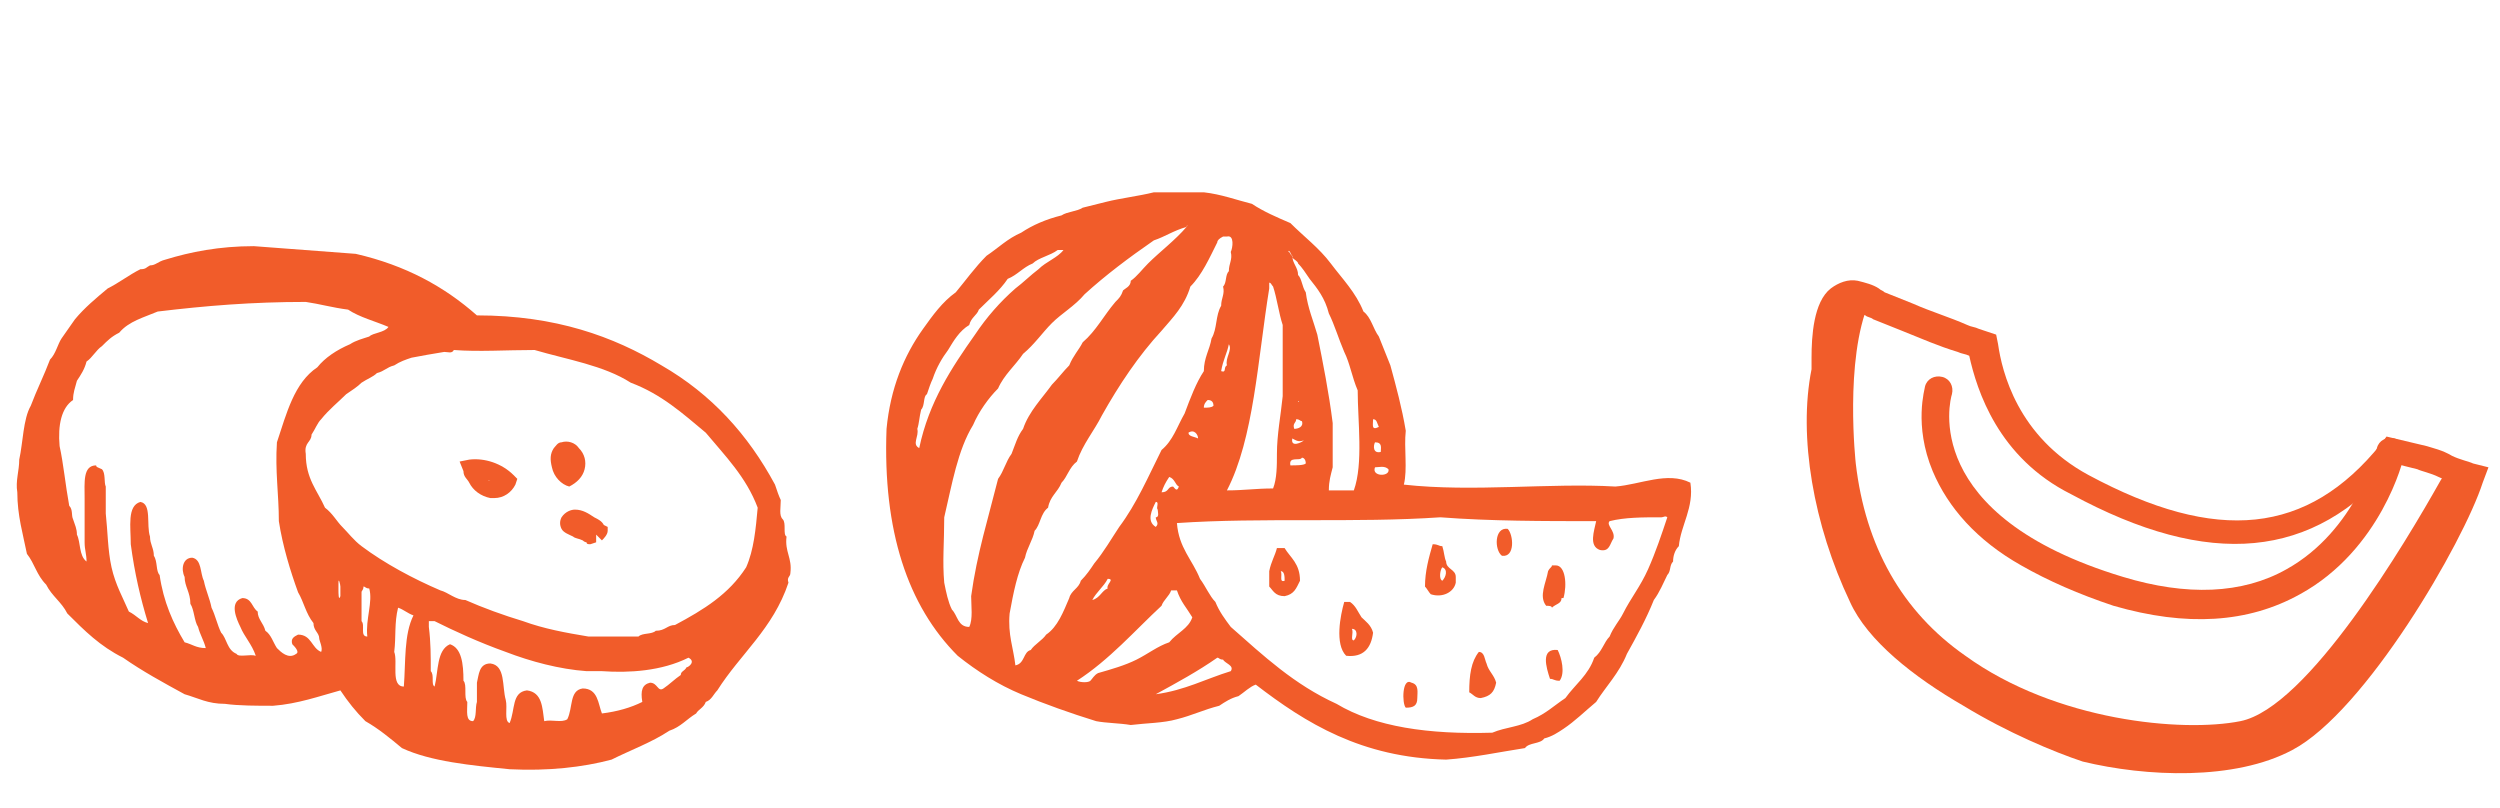
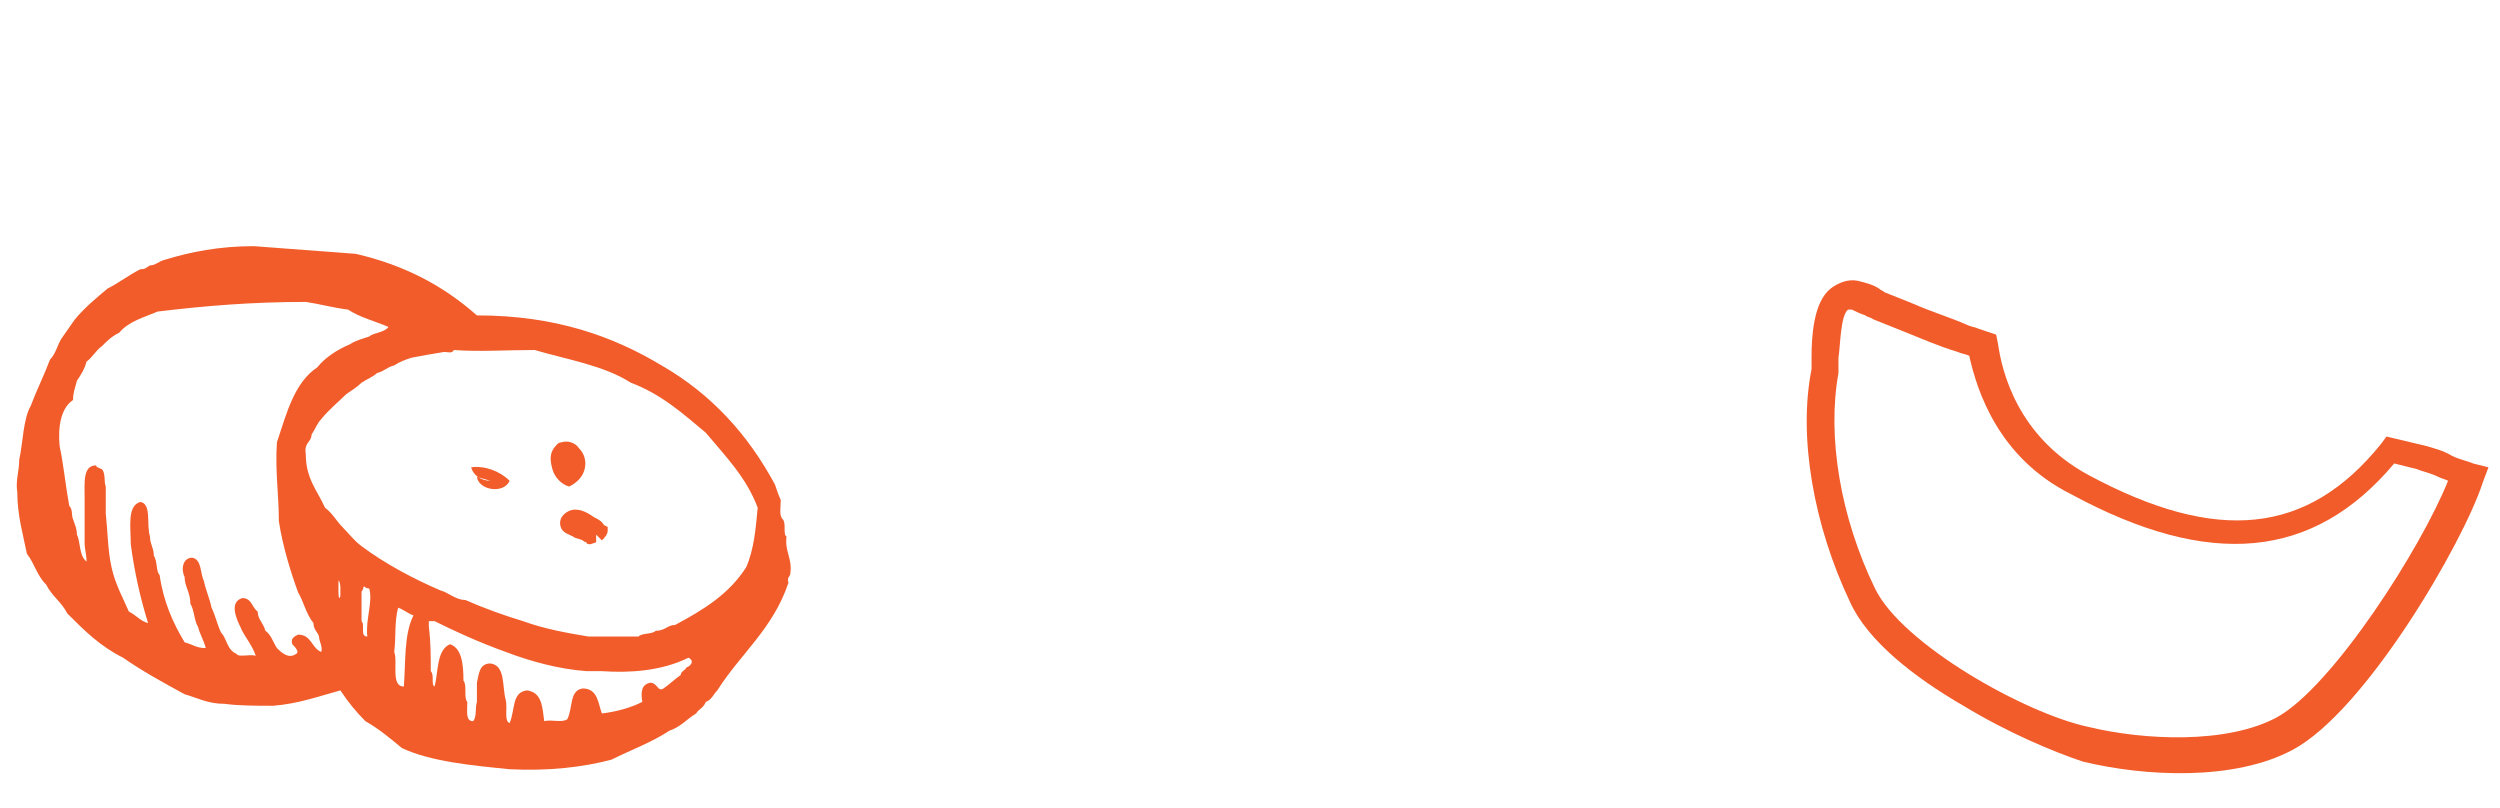
<svg xmlns="http://www.w3.org/2000/svg" version="1.1" x="0px" y="0px" viewBox="0 0 130 42" style="enable-background:new 0 0 130 42;" xml:space="preserve">
  <style type="text/css">
	.st0{fill-rule:evenodd;clip-rule:evenodd;}
	.st1{fill-rule:evenodd;clip-rule:evenodd;fill:#F15C2A;}
	.st2{fill:#F15C2A;}
	.st3{fill-rule:evenodd;clip-rule:evenodd;fill:none;stroke:#000000;stroke-width:2;stroke-miterlimit:10;}
	.st4{fill-rule:evenodd;clip-rule:evenodd;fill:none;stroke:#000000;stroke-width:2;stroke-linecap:round;stroke-miterlimit:10;}
	.st5{fill-rule:evenodd;clip-rule:evenodd;stroke:#000000;stroke-miterlimit:10;}
</style>
  <g id="Layer_1">
    <g>
      <g id="_x30_206-watermelons_2_">
        <g>
-           <path class="st1" d="M87.9,25.1c-1.2-0.6-2.6,0.1-3.9,0.2c-3.4-0.2-7.4,0.3-11-0.1c0.2-0.8,0-1.9,0.1-2.8      c-0.2-1.2-0.5-2.3-0.8-3.4c-0.2-0.5-0.4-1-0.6-1.5c-0.3-0.4-0.4-1-0.8-1.3c-0.4-1-1.1-1.7-1.7-2.5c-0.6-0.8-1.4-1.4-2.1-2.1      c-0.7-0.3-1.4-0.6-2-1c-0.8-0.2-1.6-0.5-2.5-0.6H60c-0.8,0.2-1.7,0.3-2.5,0.5c-0.4,0.1-0.8,0.2-1.2,0.3      c-0.3,0.2-0.8,0.2-1.1,0.4c-0.8,0.2-1.5,0.5-2.1,0.9c-0.7,0.3-1.2,0.8-1.8,1.2c-0.6,0.6-1.1,1.3-1.6,1.9      c-0.7,0.5-1.2,1.2-1.7,1.9c-1,1.4-1.7,3.1-1.9,5.2c-0.2,5.3,1.1,9.2,3.7,11.8c1,0.8,2.1,1.5,3.3,2c1.2,0.5,2.6,1,3.9,1.4      c0.5,0.1,1.2,0.1,1.8,0.2c0.8-0.1,1.7-0.1,2.4-0.3c0.8-0.2,1.4-0.5,2.2-0.7c0.3-0.2,0.6-0.4,1-0.5c0.3-0.2,0.6-0.5,0.9-0.6      c2.6,2,5.5,3.8,9.9,3.9c1.4-0.1,2.8-0.4,4.1-0.6c0.2-0.3,0.8-0.2,1-0.5c0.4-0.1,0.7-0.3,1-0.5c0.6-0.4,1.1-0.9,1.7-1.4      c0.5-0.8,1.2-1.5,1.6-2.5c0.5-0.9,1-1.8,1.4-2.8c0.3-0.4,0.5-0.9,0.7-1.3c0.2-0.2,0.1-0.5,0.3-0.7c0-0.3,0.1-0.6,0.3-0.8      C87.4,27.3,88.1,26.4,87.9,25.1z M72.2,24.4c0.1,0.4-0.9,0.4-0.7-0.1C71.7,24.3,72,24.2,72.2,24.4z M71.8,23.5      c-0.4,0.1-0.4-0.3-0.3-0.5C71.9,23,71.8,23.3,71.8,23.5z M71.4,21.8c0.2,0,0.2,0.2,0.3,0.4C71.3,22.4,71.4,22.1,71.4,21.8z       M67.2,13.4c0.1,0.1,0.3,0.2,0.3,0.3c0.2,0.2,0.4,0.5,0.6,0.8c0.4,0.5,0.8,1,1,1.8c0.3,0.6,0.5,1.3,0.8,2c0.3,0.6,0.4,1.3,0.7,2      c0,1.6,0.3,3.8-0.2,5.2h-1.3c0-0.5,0.1-0.8,0.2-1.2V22c-0.2-1.6-0.5-3.1-0.8-4.6c-0.2-0.7-0.5-1.4-0.6-2.2      c-0.2-0.3-0.2-0.7-0.4-0.9c0-0.4-0.3-0.6-0.3-1c-0.1,0-0.1-0.2-0.2-0.2C67,12.9,67.2,13.3,67.2,13.4z M67.4,21.8      c0.2,0,0.2,0.1,0.3,0.1c0.1,0.3-0.2,0.4-0.4,0.4C67.2,22,67.4,22,67.4,21.8z M67.5,20.9C67.5,20.8,67.6,20.9,67.5,20.9      C67.5,21.1,67.5,21,67.5,20.9z M67.8,22.9c-0.1,0.1-0.7,0.4-0.6-0.1C67.4,22.9,67.5,23,67.8,22.9z M67.7,23.8      c0.1,0,0.2,0.1,0.2,0.3c-0.1,0.1-0.5,0.1-0.8,0.1C67,23.7,67.6,24,67.7,23.8z M66,15v-0.3c0.1,0,0.1,0.1,0.2,0.2      c0.2,0.6,0.3,1.4,0.5,2c0,1.3,0,2.3,0,3.7c-0.1,1-0.3,2-0.3,3c0,0.6,0,1.3-0.2,1.8c-0.9,0-1.5,0.1-2.4,0.1      C65.2,22.8,65.4,18.7,66,15z M63.8,19c-0.2,0.1,0,0.4-0.3,0.3c0.1-0.6,0.3-0.9,0.4-1.4C64.1,18.2,63.7,18.6,63.8,19z M47.7,22.3      c0.1-0.3,0.1-0.6,0.2-1c0.2-0.2,0.1-0.7,0.3-0.8c0.1-0.3,0.2-0.6,0.3-0.8c0.2-0.6,0.5-1.1,0.8-1.5c0.3-0.5,0.6-1,1.1-1.3      c0.1-0.4,0.4-0.5,0.5-0.8c0.5-0.5,1.1-1,1.5-1.6c0.5-0.2,0.8-0.6,1.3-0.8c0.3-0.3,0.9-0.4,1.3-0.7h0.3c-0.3,0.4-0.9,0.6-1.3,1      c-0.4,0.3-0.8,0.7-1.2,1c-0.8,0.7-1.5,1.5-2.1,2.4c-1.2,1.7-2.4,3.5-2.9,5.9C47.4,23.1,47.8,22.7,47.7,22.3z M51.9,24.9      c-0.5,2-1.1,3.9-1.4,6.1c0,0.5,0.1,1.2-0.1,1.6c-0.6,0-0.6-0.6-0.9-0.9c-0.2-0.4-0.3-0.9-0.4-1.4c-0.1-1.1,0-2.1,0-3.4      c0.4-1.7,0.7-3.5,1.5-4.8c0.3-0.7,0.8-1.4,1.3-1.9c0.3-0.7,0.9-1.2,1.3-1.8c0.6-0.5,1-1.1,1.5-1.6c0.5-0.5,1.2-0.9,1.7-1.5      c1.1-1,2.3-1.9,3.6-2.8c0.6-0.2,1-0.5,1.7-0.7c0-0.1,0.1-0.1,0,0c-0.6,0.7-1.4,1.3-2,1.9c-0.3,0.3-0.6,0.7-0.9,0.9      c0,0.3-0.3,0.4-0.4,0.5c-0.1,0.3-0.2,0.4-0.4,0.6c-0.6,0.7-1,1.5-1.7,2.1c-0.2,0.4-0.5,0.7-0.7,1.2c-0.3,0.3-0.6,0.7-0.9,1      c-0.5,0.7-1.2,1.4-1.5,2.3c-0.3,0.4-0.4,0.8-0.6,1.3C52.3,24,52.2,24.5,51.9,24.9z M54.4,33c-0.2,0.3-0.6,0.5-0.8,0.8      c-0.4,0.1-0.3,0.7-0.8,0.8c-0.1-0.9-0.4-1.6-0.3-2.7c0.2-1.1,0.4-2.1,0.8-2.9c0.1-0.5,0.4-0.9,0.5-1.4c0.3-0.3,0.3-0.9,0.7-1.2      c0.1-0.6,0.5-0.8,0.7-1.3c0.3-0.3,0.4-0.8,0.8-1.1c0.3-0.9,0.9-1.6,1.3-2.4c0.9-1.6,1.9-3.1,3.1-4.4c0.6-0.7,1.2-1.3,1.5-2.3      c0.6-0.6,1-1.5,1.4-2.3c0-0.1,0.1-0.2,0.3-0.3h0.2c0.4-0.1,0.3,0.6,0.2,0.8c0.1,0.4-0.1,0.6-0.1,1c-0.2,0.2-0.1,0.6-0.3,0.8      c0.1,0.4-0.1,0.6-0.1,1c-0.3,0.5-0.2,1.2-0.5,1.7c-0.1,0.6-0.4,1-0.4,1.7c-0.4,0.6-0.7,1.4-1,2.2c-0.4,0.7-0.6,1.4-1.2,1.9      c-0.7,1.4-1.3,2.8-2.2,4c-0.4,0.6-0.8,1.3-1.3,1.9c-0.2,0.3-0.4,0.6-0.7,0.9c-0.1,0.4-0.5,0.5-0.6,0.9      C55.3,31.8,55,32.6,54.4,33z M63.1,21.1c-0.1,0.1-0.3,0.1-0.5,0.1c0-0.2,0.1-0.3,0.2-0.4C63,20.8,63.1,20.9,63.1,21.1z       M62.3,22.8c-0.2-0.1-0.5-0.1-0.5-0.3C62.1,22.3,62.3,22.6,62.3,22.8z M61.3,25.3c-0.1,0.3-0.2,0.1-0.3,0      c-0.3,0-0.2,0.3-0.6,0.3c0.1-0.3,0.2-0.5,0.4-0.8C61.1,24.9,61.1,25.2,61.3,25.3z M60.2,26.5c0,0.1,0.1,0.4-0.1,0.4      c0,0.2,0.2,0.3,0,0.5c-0.5-0.3-0.2-0.9,0-1.3C60.3,26.1,60.1,26.4,60.2,26.5z M57.6,30.6c-0.3,0.1-0.4,0.5-0.8,0.6      c0.2-0.4,0.6-0.7,0.8-1.1C58,30.1,57.5,30.4,57.6,30.6z M57.1,35c-0.2,0.1-0.3,0.3-0.4,0.4c-0.1,0.1-0.5,0.1-0.7,0      c1.7-1.1,3-2.6,4.4-3.9c0.1-0.3,0.4-0.5,0.5-0.8h0.3c0.2,0.6,0.5,0.9,0.8,1.4c-0.2,0.6-0.8,0.8-1.2,1.3      c-0.6,0.2-1.1,0.6-1.7,0.9C58.5,34.6,57.8,34.8,57.1,35z M64,34.9c-1.3,0.4-2.4,1-3.9,1.2c1.1-0.6,2.2-1.2,3.2-1.9      c0.1,0,0.1,0.1,0.3,0.1C63.7,34.5,64.2,34.6,64,34.9z M85.7,29.6c-0.4,0.9-0.9,1.5-1.3,2.3c-0.2,0.4-0.5,0.7-0.7,1.2      c-0.3,0.3-0.4,0.8-0.8,1.1c-0.3,0.9-1,1.4-1.5,2.1c-0.6,0.4-1,0.8-1.7,1.1c-0.6,0.4-1.4,0.4-2.1,0.7c-3.3,0.1-6.1-0.3-8.1-1.5      c-2.2-1-3.8-2.5-5.5-4c-0.3-0.4-0.6-0.8-0.8-1.3c-0.3-0.3-0.5-0.8-0.8-1.2c-0.4-1-1.1-1.6-1.2-2.9c4.4-0.3,9.3,0,13.7-0.3      c2.6,0.2,5.4,0.2,8.1,0.2c-0.1,0.5-0.4,1.3,0.2,1.5c0.5,0.1,0.5-0.3,0.7-0.6c0.1-0.4-0.4-0.7-0.2-0.9c0.8-0.2,1.7-0.2,2.7-0.2      c0.1,0,0.2-0.1,0.3,0C86.4,27.8,86.1,28.7,85.7,29.6z M78.1,28.9c0.7,0.1,0.6-1.1,0.3-1.4C77.7,27.4,77.7,28.6,78.1,28.9z       M75.2,29.2c-0.1-0.2-0.1-0.5-0.2-0.8c-0.2,0-0.2-0.1-0.5-0.1c-0.2,0.7-0.4,1.4-0.4,2.2c0.1,0.1,0.2,0.3,0.3,0.4      c0.6,0.2,1.2-0.1,1.3-0.6V30C75.7,29.6,75.2,29.6,75.2,29.2z M75,30.2c-0.2-0.1-0.1-0.6,0-0.7C75.3,29.6,75.2,30,75,30.2z       M66.4,28.5c-0.1,0.4-0.3,0.7-0.4,1.2v0.8c0.2,0.2,0.3,0.5,0.8,0.5c0.5-0.1,0.6-0.4,0.8-0.8c0-0.9-0.5-1.2-0.8-1.7H66.4z       M66.8,30.2c-0.3,0.1-0.1-0.3-0.2-0.5C66.8,29.7,66.8,30,66.8,30.2z M80.9,29.4h-0.2c0,0.1-0.1,0.1-0.2,0.3      c-0.1,0.6-0.5,1.3-0.1,1.8c0.1,0,0.3,0,0.3,0.1c0.2-0.2,0.5-0.2,0.5-0.5c0,0,0.1,0,0.1,0C81.5,30.4,81.4,29.4,80.9,29.4z       M70.2,31.3h-0.3c-0.2,0.7-0.5,2.2,0.1,2.8c0.9,0.1,1.3-0.4,1.4-1.2c-0.1-0.4-0.4-0.6-0.6-0.8C70.6,31.8,70.5,31.5,70.2,31.3z       M70.4,33.3c-0.2,0,0-0.4-0.1-0.6C70.6,32.7,70.6,33.1,70.4,33.3z M80.6,35.3c0.2,0,0.2,0.1,0.5,0.1c0.3-0.4,0.1-1.2-0.1-1.6      C80.1,33.7,80.4,34.7,80.6,35.3z M76.9,33.9c-0.4,0.5-0.5,1.2-0.5,2.1c0.2,0.1,0.3,0.3,0.6,0.3c0.5-0.1,0.7-0.3,0.8-0.8      c-0.1-0.4-0.4-0.6-0.5-1C77.2,34.3,77.2,33.9,76.9,33.9z M73.4,35.5c-0.5-0.3-0.5,1.1-0.3,1.3c0.4,0,0.6-0.1,0.6-0.5      C73.7,36,73.8,35.6,73.4,35.5z" />
-         </g>
+           </g>
      </g>
      <g>
        <g>
          <path class="st2" d="M102.1,36.7c-2.6-1.5-5-3.4-5.9-5.4c-1.9-4-2.7-8.6-2-12.1c0-0.1,0-0.4,0-0.6c0-1.1,0.1-2.9,1-3.6      c0.4-0.3,0.9-0.5,1.4-0.4c0.4,0.1,0.8,0.2,1.1,0.4c0.1,0.1,0.2,0.1,0.3,0.2c0.5,0.2,1,0.4,1.5,0.6c0.9,0.4,1.9,0.7,2.8,1.1      c0.2,0.1,0.4,0.1,0.6,0.2l0.9,0.3l0.1,0.5c0.2,1.4,1,4.8,4.7,6.8c6.7,3.6,11.4,3.1,15.2-1.6l0.3-0.4l2.1,0.5      c0.3,0.1,0.8,0.2,1.3,0.5c0.4,0.2,0.9,0.3,1.1,0.4l0.8,0.2l-0.3,0.8c-1,3.1-6.1,11.9-9.9,13.9c-3,1.6-7.6,1.4-10.9,0.6      C106.8,39.1,104.4,38.1,102.1,36.7z M102.4,18.5c-0.2-0.1-0.4-0.1-0.6-0.2c-1-0.3-1.9-0.7-2.9-1.1c-0.5-0.2-1-0.4-1.5-0.6      c-0.1-0.1-0.3-0.1-0.4-0.2c-0.3-0.1-0.5-0.2-0.7-0.3c-0.2,0-0.2,0-0.2,0c-0.4,0.3-0.4,1.9-0.5,2.5c0,0.4,0,0.6,0,0.8      c-0.6,3.3,0.1,7.5,1.9,11.2c1.4,2.9,7.8,6.5,11.1,7.2c2.9,0.7,7.2,0.9,9.8-0.5c2.9-1.6,7.5-8.8,8.9-12.3      c-0.2-0.1-0.3-0.1-0.5-0.2c-0.4-0.2-0.9-0.3-1.1-0.4l-1.2-0.3c-4.2,5-9.6,5.5-16.8,1.6C103.9,23.8,102.8,20.3,102.4,18.5z" />
        </g>
        <g>
-           <path class="st2" d="M105.1,29.4c-2.3-1.3-3.8-3-4.6-4.9c-1-2.4-0.4-4.3-0.4-4.4c0.1-0.4,0.5-0.6,0.9-0.5      c0.4,0.1,0.6,0.5,0.5,0.9c-0.1,0.3-1.7,6.3,8.9,9.5c3.3,1,6.2,0.9,8.5-0.4c3.6-2,4.7-6.2,4.7-6.3c0.1-0.4,0.5-0.6,0.9-0.5      c0.4,0.1,0.6,0.5,0.5,0.9c0,0.2-1.2,4.9-5.4,7.2c-2.7,1.5-5.9,1.7-9.7,0.6C108.1,30.9,106.5,30.2,105.1,29.4z" />
-         </g>
+           </g>
        <g>
-           <path class="st2" d="M102.6,36.3c-0.5-0.3-0.9-0.6-1.3-0.9c-3.6-2.6-5.8-6.4-6.3-11.1c0-0.2-0.6-5.9,0.8-9.2      c0.2-0.4,0.6-0.5,1-0.4c0.4,0.2,0.5,0.6,0.4,1c-1.3,3-0.7,8.4-0.7,8.4c0.5,4.3,2.4,7.7,5.7,10c4.7,3.4,11.3,4,14.3,3.4      c3.5-0.7,8.6-9.3,10.4-12.5c0.2-0.4,0.6-0.5,1-0.3c0.4,0.2,0.5,0.6,0.3,1C127.5,27,121.6,38,116.8,39      C113.7,39.7,107.5,39.2,102.6,36.3z" />
-         </g>
+           </g>
      </g>
      <g>
        <g id="_x30_203-kiwi_2_">
          <g>
            <path class="st1" d="M41.1,29.8c0.1-0.8-0.3-1.1-0.2-1.9c-0.2-0.1,0-0.7-0.2-0.9c-0.2-0.2-0.1-0.6-0.1-1       c-0.1-0.2-0.2-0.5-0.3-0.8c-1.4-2.6-3.3-4.7-5.9-6.2c-2.5-1.5-5.5-2.6-9.6-2.6c-1.7-1.5-3.7-2.6-6.3-3.2l-5.3-0.4       c-1.8,0-3.3,0.3-4.6,0.7c-0.4,0.1-0.5,0.3-0.8,0.3C7.6,13.9,7.6,14,7.3,14c-0.6,0.3-1.1,0.7-1.7,1c-0.6,0.5-1.2,1-1.7,1.6       c-0.2,0.3-0.5,0.7-0.7,1c-0.2,0.3-0.3,0.8-0.6,1.1c-0.3,0.8-0.7,1.6-1,2.4c-0.4,0.7-0.4,1.9-0.6,2.8C1,24.5,0.8,25,0.9,25.6       c0,1.2,0.3,2.2,0.5,3.2c0.4,0.5,0.5,1.1,1,1.6c0.3,0.6,0.8,0.9,1.1,1.5c0.9,0.9,1.7,1.7,2.9,2.3c1,0.7,2.1,1.3,3.2,1.9       c0.7,0.2,1.2,0.5,2.1,0.5c0.7,0.1,1.7,0.1,2.5,0.1c1.3-0.1,2.4-0.5,3.5-0.8c0.4,0.6,0.8,1.1,1.3,1.6c0.7,0.4,1.3,0.9,1.9,1.4       c1.5,0.7,3.6,0.9,5.6,1.1c2,0.1,3.8-0.1,5.3-0.5c1-0.5,2.1-0.9,3-1.5c0.6-0.2,0.9-0.6,1.4-0.9c0.1-0.2,0.4-0.3,0.5-0.6       c0.3-0.1,0.4-0.4,0.6-0.6c1.2-1.9,2.9-3.2,3.7-5.6C40.9,30,41.1,30,41.1,29.8z M16.7,33.9c-0.5-0.2-0.5-0.9-1.2-0.9       c-0.2,0.1-0.4,0.2-0.3,0.5c0.1,0.1,0.4,0.4,0.2,0.5c-0.4,0.3-0.8-0.1-1-0.3c-0.2-0.3-0.3-0.7-0.6-0.9c-0.1-0.4-0.4-0.6-0.4-1       c-0.3-0.2-0.3-0.7-0.8-0.7c-0.7,0.2-0.3,1.1-0.1,1.5c0.2,0.5,0.6,0.9,0.8,1.5c-0.3-0.1-0.9,0.1-1-0.1c-0.5-0.2-0.5-0.8-0.8-1.1       c-0.2-0.4-0.3-0.9-0.5-1.3c-0.1-0.5-0.3-0.9-0.4-1.4c-0.2-0.4-0.1-1.1-0.6-1.2c-0.5,0-0.6,0.6-0.4,1c0,0.5,0.3,0.8,0.3,1.4       c0.2,0.3,0.2,0.9,0.4,1.2c0.1,0.4,0.3,0.7,0.4,1.1c-0.5,0-0.7-0.2-1.1-0.3c-0.6-1-1.1-2.1-1.3-3.5c-0.2-0.2-0.1-0.7-0.3-1       c0-0.4-0.2-0.6-0.2-1c-0.2-0.6,0.1-1.7-0.5-1.8c-0.7,0.2-0.5,1.3-0.5,2.2c0.2,1.5,0.5,2.8,0.9,4.1c-0.4-0.1-0.6-0.4-1-0.6       c-0.3-0.7-0.7-1.4-0.9-2.3c-0.2-0.9-0.2-1.9-0.3-2.8v-1.4c-0.1-0.2,0-0.7-0.2-0.9C5.1,24.3,5,24.3,5,24.2       c-0.7,0-0.6,0.9-0.6,1.7v2.3c0,0.4,0.1,0.6,0.1,1c-0.4-0.3-0.3-1-0.5-1.4c0-0.3-0.1-0.5-0.2-0.8c-0.1-0.2,0-0.5-0.2-0.7       c-0.2-1.1-0.3-2.2-0.5-3.1c-0.1-1.1,0.1-2,0.7-2.4c0-0.4,0.1-0.6,0.2-1c0.2-0.3,0.4-0.6,0.5-1C4.8,18.6,5,18.2,5.3,18       c0.3-0.3,0.5-0.5,0.9-0.7c0.5-0.6,1.3-0.8,2-1.1c2.5-0.3,4.9-0.5,7.7-0.5c0.7,0.1,1.4,0.3,2.2,0.4c0.6,0.4,1.4,0.6,2.1,0.9       c-0.2,0.3-0.8,0.3-1,0.5c-0.3,0.1-0.7,0.2-1,0.4c-0.7,0.3-1.3,0.7-1.7,1.2c-1.2,0.8-1.6,2.4-2.1,3.9c-0.1,1.5,0.1,2.7,0.1,4.1       c0.2,1.3,0.6,2.6,1,3.7c0.3,0.5,0.4,1.1,0.8,1.6c0,0.4,0.3,0.5,0.3,0.8C16.6,33.3,16.8,33.7,16.7,33.9z M17.7,30.5V31       c-0.1,0.3-0.1-0.2-0.1-0.3v-0.4C17.6,30,17.7,30.4,17.7,30.5z M19.1,33.1c-0.4,0-0.1-0.6-0.3-0.8v-1.5c0-0.1,0.1-0.1,0.1-0.3       c0.1,0,0.1,0.1,0.3,0.1C19.4,31.3,19,32.2,19.1,33.1z M21,35.7c-0.7,0-0.3-1.3-0.5-1.8c0.1-0.8,0-1.5,0.2-2.3       c0.3,0.1,0.5,0.3,0.8,0.4C21,33,21.1,34.4,21,35.7z M35.7,34.7c-0.1,0.2-0.3,0.2-0.3,0.4c-0.3,0.2-0.6,0.5-0.9,0.7       c-0.3,0.2-0.3-0.3-0.7-0.3c-0.4,0.1-0.5,0.4-0.4,1c-0.6,0.3-1.3,0.5-2.1,0.6c-0.2-0.5-0.2-1.3-1-1.3c-0.7,0.1-0.5,1-0.8,1.6       c-0.3,0.2-0.8,0-1.2,0.1c-0.1-0.7-0.1-1.5-0.9-1.6c-0.8,0.1-0.6,1-0.9,1.7c-0.3-0.1-0.1-0.8-0.2-1.2c-0.2-0.7,0-1.8-0.8-1.9       c-0.6,0-0.6,0.6-0.7,1v1c-0.1,0.3,0,0.8-0.2,1c-0.4,0-0.3-0.5-0.3-1c-0.2-0.2,0-0.9-0.2-1.1c0-0.9-0.1-1.7-0.7-1.9       c-0.7,0.3-0.6,1.4-0.8,2.2c-0.2-0.1,0-0.6-0.2-0.8c0-0.8,0-1.5-0.1-2.3v-0.3c0.1,0,0.2,0,0.3,0c1,0.5,2.3,1.1,3.7,1.6       c1.3,0.5,2.8,0.9,4.2,1c0.3,0,0.5,0,0.8,0c1.4,0.1,3.1,0,4.5-0.7C36.2,34.4,35.8,34.7,35.7,34.7z M38.8,29.5       c-0.9,1.4-2.2,2.2-3.7,3c-0.4,0-0.5,0.3-1,0.3c-0.2,0.2-0.7,0.1-0.9,0.3h-2.6c-1.2-0.2-2.3-0.4-3.4-0.8c-1-0.3-2.1-0.7-3-1.1       c-0.5,0-0.9-0.4-1.3-0.5c-1.4-0.6-2.9-1.4-4.1-2.3c-0.4-0.3-0.7-0.7-1-1c-0.3-0.3-0.5-0.7-0.9-1c-0.4-0.9-1-1.5-1-2.8       c-0.1-0.6,0.3-0.6,0.3-1c0.2-0.3,0.3-0.6,0.5-0.8c0.4-0.5,0.9-0.9,1.3-1.3c0.3-0.2,0.6-0.4,0.8-0.6c0.3-0.2,0.6-0.3,0.8-0.5       c0.4-0.1,0.5-0.3,0.9-0.4c0.3-0.2,0.6-0.3,0.9-0.4c0.5-0.1,1.1-0.2,1.7-0.3c0.2,0,0.4,0.1,0.5-0.1c1.3,0.1,2.7,0,4.2,0       c1.7,0.5,3.6,0.8,5,1.7c1.6,0.6,2.7,1.6,3.9,2.6c1,1.2,2.1,2.3,2.7,3.9C39.3,27.5,39.2,28.6,38.8,29.5z" />
          </g>
        </g>
        <g>
          <path class="st1" d="M24.8,24.8c0.1,0.7,1.4,0.9,1.7,0.2c-0.5-0.5-1.3-0.8-2-0.7c0.1,0.4,0.5,0.7,1,0.7" />
-           <path class="st2" d="M25.7,25.9c-0.1,0-0.1,0-0.2,0c-0.5-0.1-0.9-0.4-1.1-0.8c-0.1-0.2-0.3-0.3-0.3-0.6L23.9,24l0.5-0.1      c0.8-0.1,1.7,0.2,2.3,0.8l0.2,0.2l-0.1,0.3C26.6,25.6,26.2,25.9,25.7,25.9z M25.4,25c0.1,0,0.1,0,0.2,0c0.1,0,0.2,0,0.2,0      c-0.1-0.1-0.3-0.1-0.4-0.2L25.4,25z" />
        </g>
        <g>
          <path class="st1" d="M29.5,24.8c0.3,0,0.5-0.3,0.5-0.5c0-0.3,0-0.5-0.2-0.7c-0.1-0.1-0.3-0.2-0.5-0.2c-0.1,0-0.1,0.1-0.2,0.2      c-0.3,0.4,0.1,1.2,0.6,1.3" />
          <path class="st2" d="M29.6,25.3c-0.4-0.1-0.8-0.5-0.9-1c-0.1-0.4-0.1-0.7,0.1-1c0.1-0.1,0.2-0.3,0.4-0.3c0.3-0.1,0.7,0,0.9,0.3      c0.3,0.3,0.4,0.7,0.3,1.1C30.3,24.8,30,25.1,29.6,25.3L29.6,25.3z M29.5,23.8c0,0.1,0,0.1,0,0.2c0,0.1,0.1,0.1,0.1,0.2      c0,0,0,0,0,0C29.6,24.1,29.6,24,29.5,23.8C29.5,23.9,29.5,23.9,29.5,23.8z" />
        </g>
        <g>
          <path class="st1" d="M30.9,27.9c-0.1,0,0.3-0.2,0.2-0.3c-0.1-0.1-0.3-0.2-0.4-0.3c-0.2-0.1-0.6-0.4-0.9-0.4      c-0.2,0-0.5,0.2-0.4,0.4c0.1,0.1,0.3,0.2,0.4,0.2c0.2,0.1,0.3,0.1,0.5,0.2C30.7,27.9,30.6,27.9,30.9,27.9z" />
          <path class="st2" d="M30.7,28.3L30.7,28.3c-0.1,0-0.2,0-0.2-0.1c0,0-0.1,0-0.2-0.1c-0.2-0.1-0.4-0.1-0.5-0.2      c-0.2-0.1-0.5-0.2-0.6-0.4c-0.1-0.2-0.1-0.4,0-0.6c0.2-0.3,0.5-0.4,0.7-0.4c0.4,0,0.7,0.2,1,0.4c0.2,0.1,0.4,0.2,0.5,0.4      l0.2,0.1l0,0.2c0,0.2-0.2,0.4-0.3,0.5L31,27.8l0,0l0,0.4L30.7,28.3z" />
        </g>
      </g>
    </g>
  </g>
  <g id="Layer_2">
</g>
</svg>